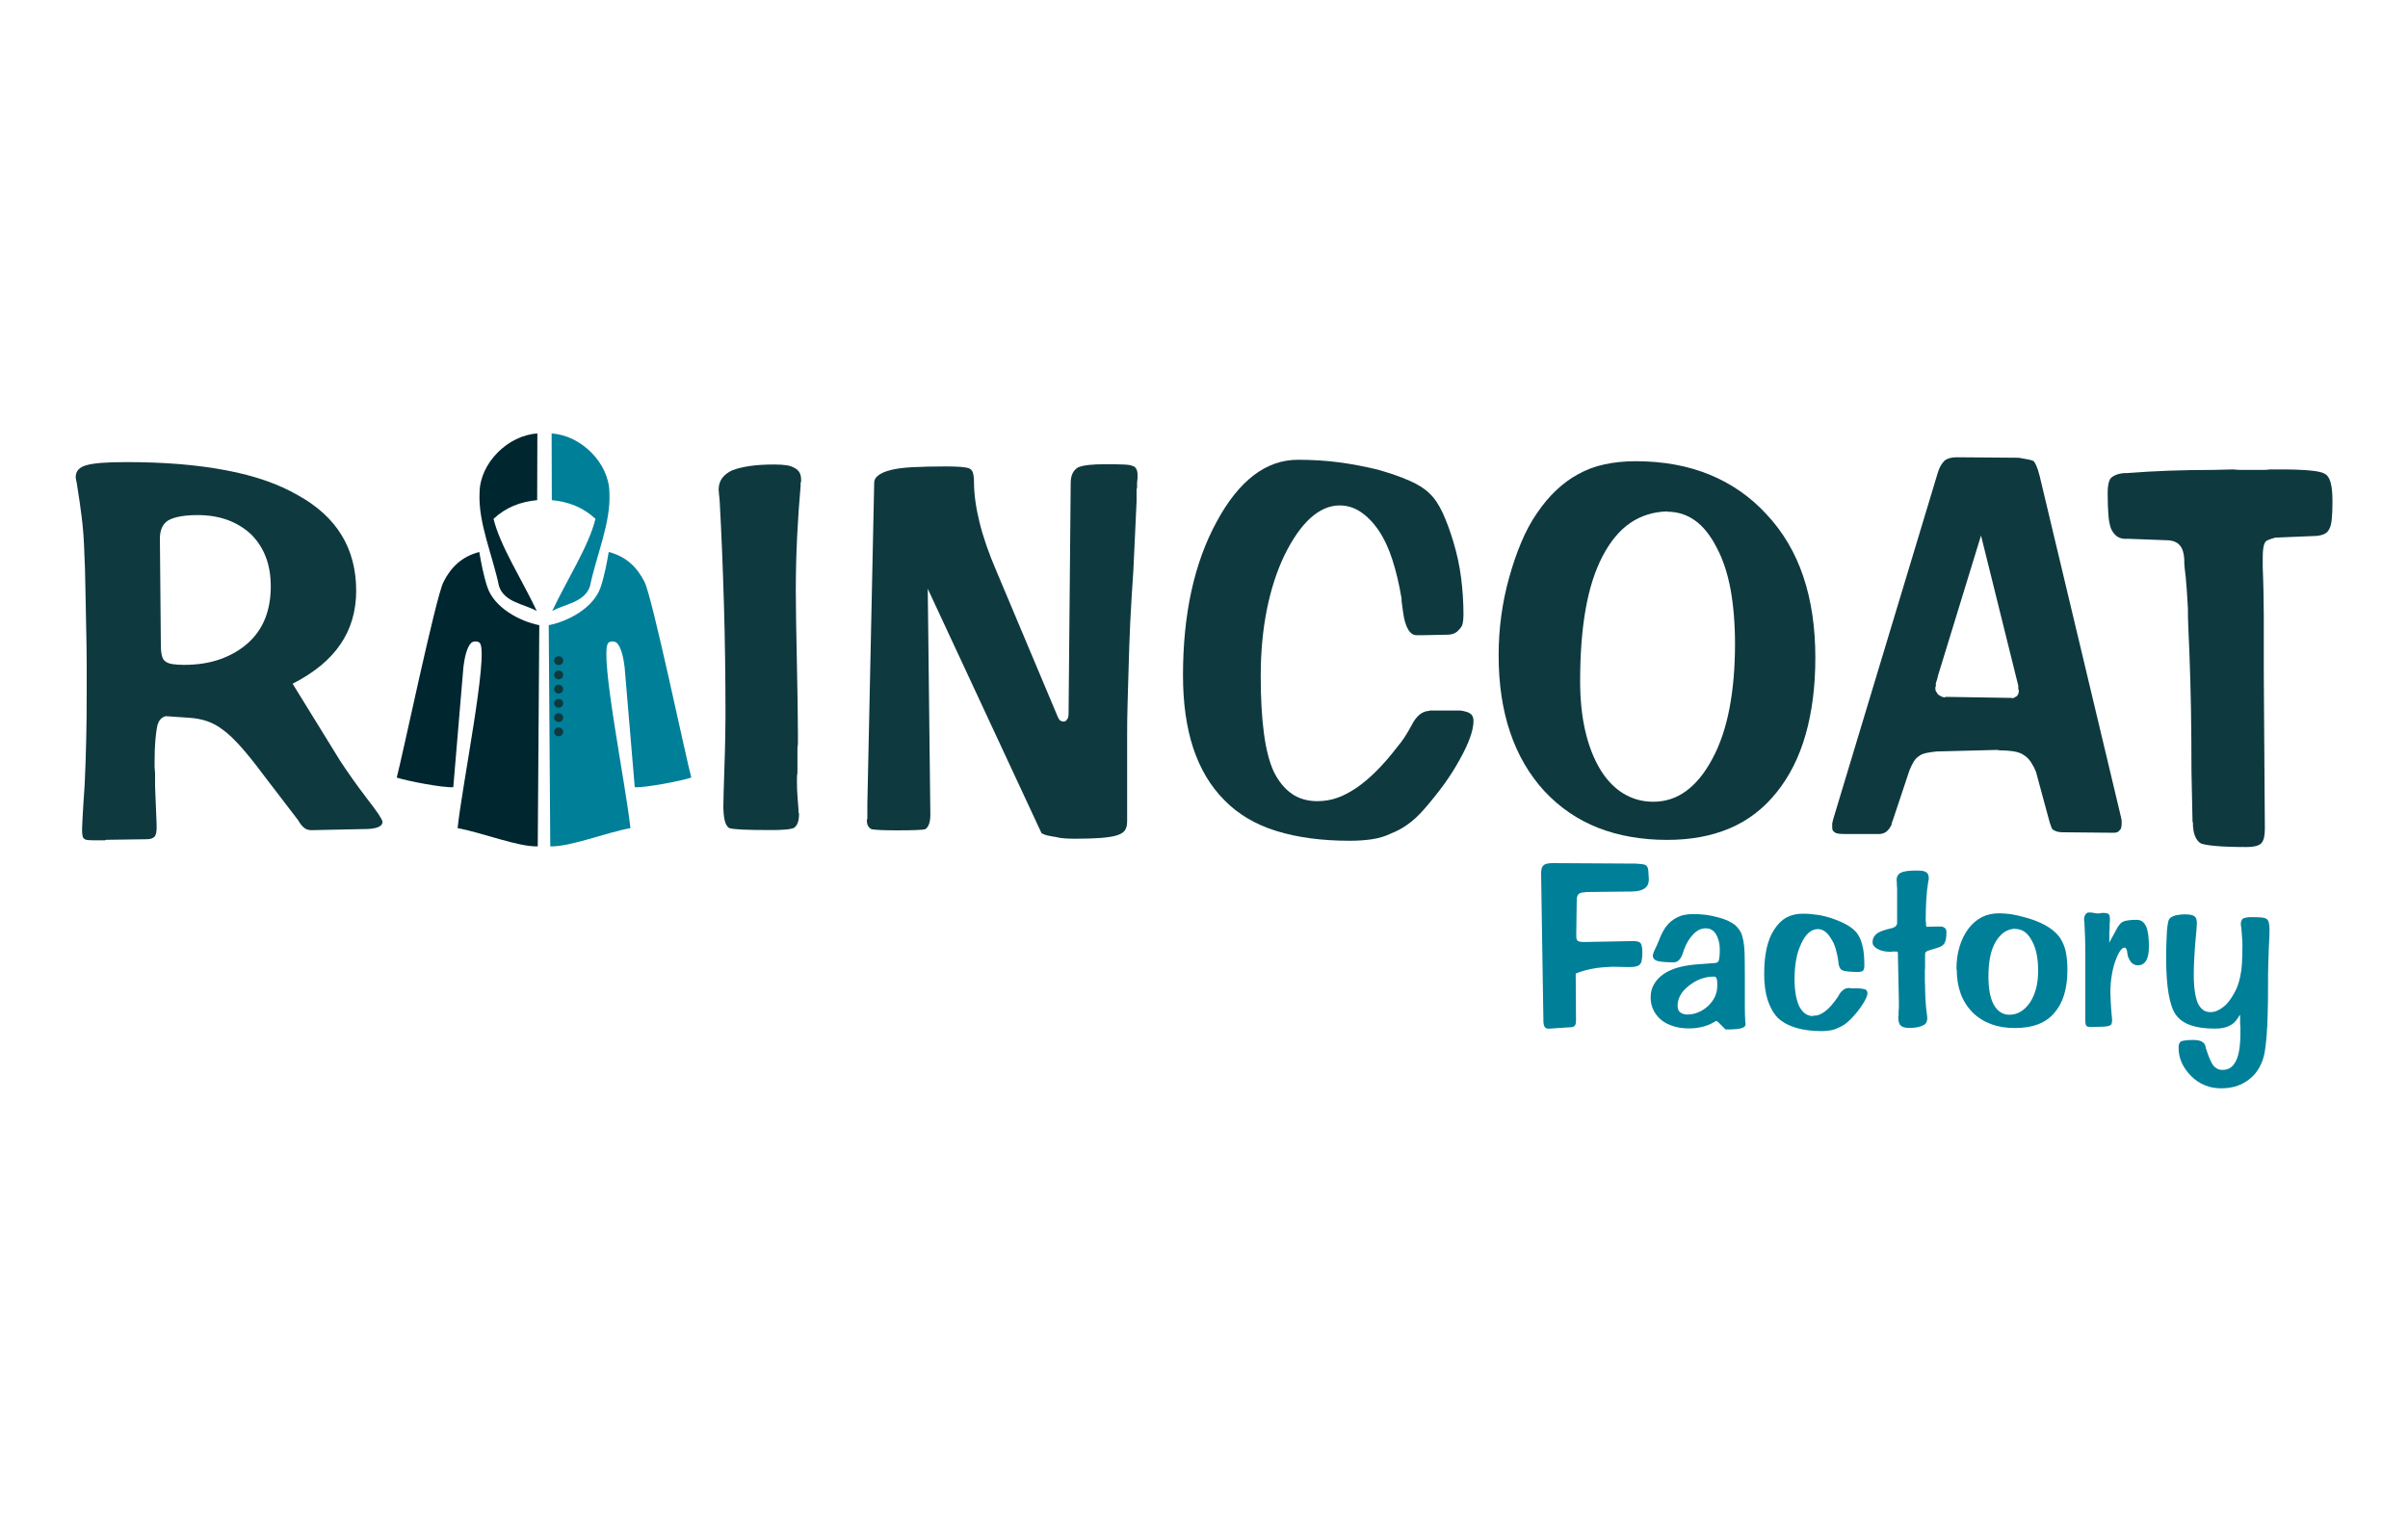
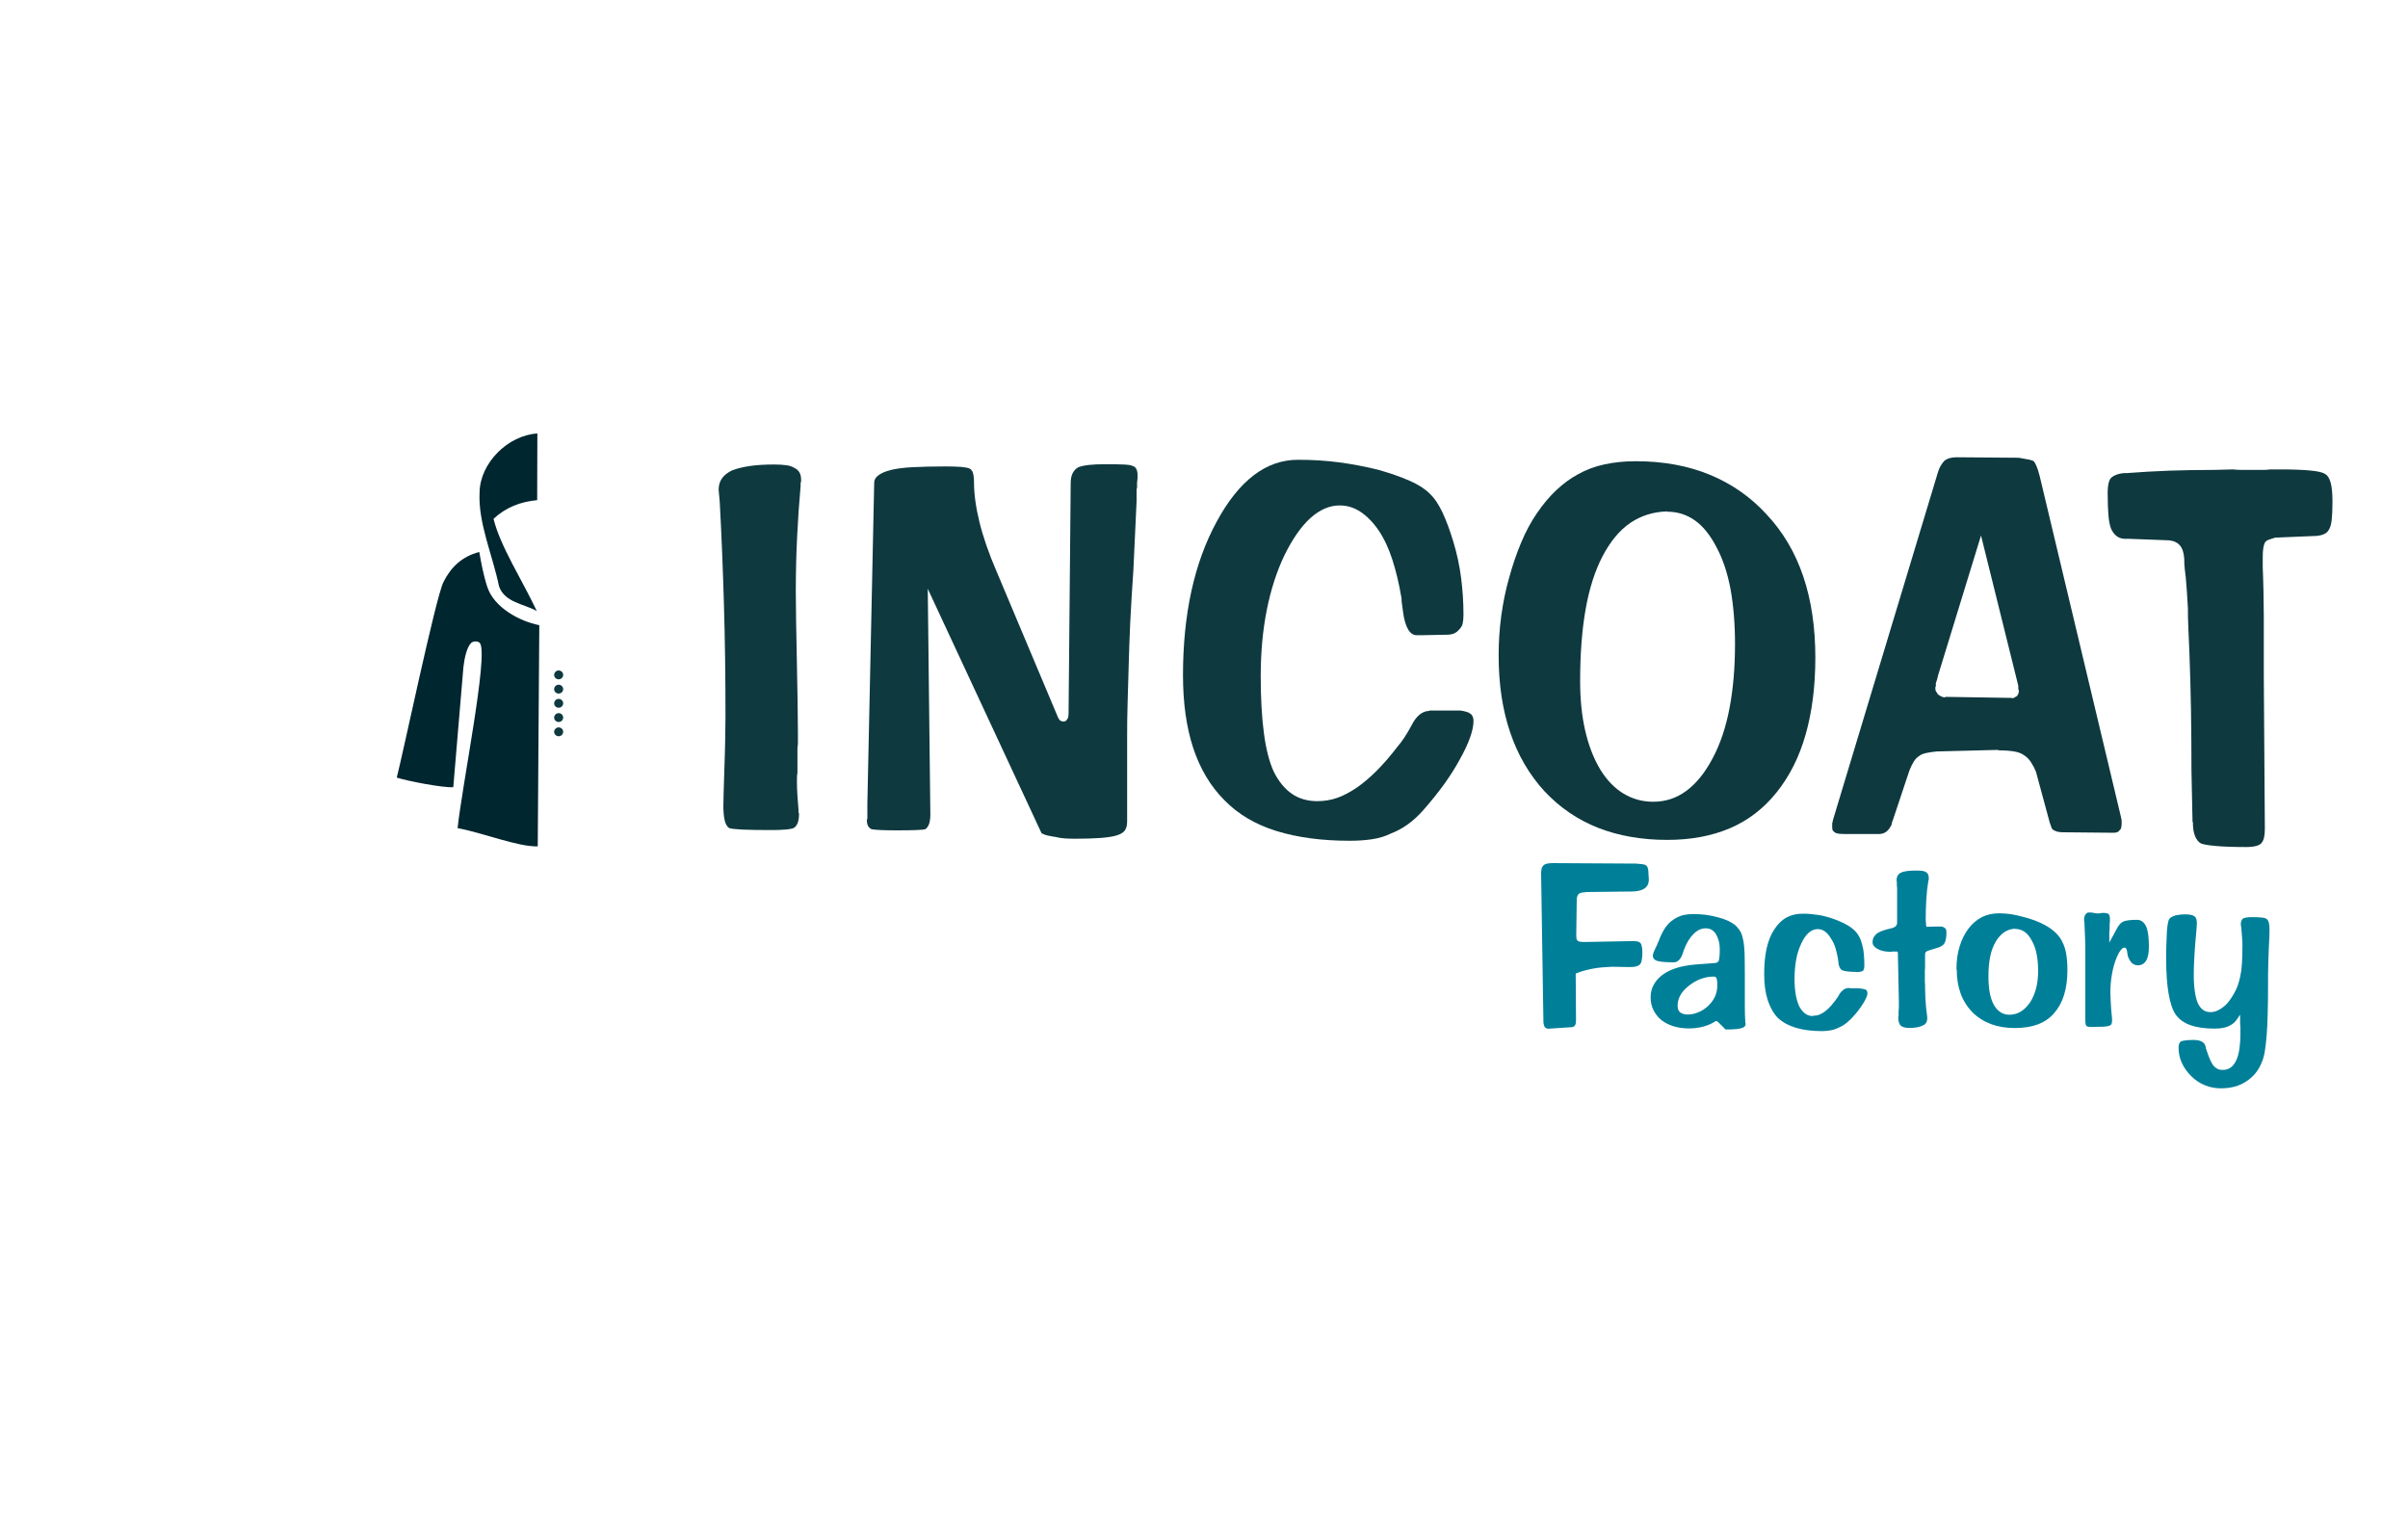
<svg xmlns="http://www.w3.org/2000/svg" version="1.1" id="Layer_1" x="0px" y="0px" viewBox="0 0 250 158" style="enable-background:new 0 0 250 158;" xml:space="preserve">
  <style type="text/css">
	.st0{fill-rule:evenodd;clip-rule:evenodd;fill:#007F99;}
	.st1{fill-rule:evenodd;clip-rule:evenodd;fill:#0E393F;}
	.st2{fill-rule:evenodd;clip-rule:evenodd;fill:#002630;}
	.st3{fill:#0E393F;}
	.st4{fill:#007F99;}
</style>
  <g>
-     <path class="st0" d="M56.97,64.9l0.16,22.96c2,0.08,5.81-1.44,8.32-1.89c-0.44-4.3-3.2-17.89-2.33-19.19   c0.16-0.25,0.71-0.25,0.92-0.04c0.47,0.45,0.71,1.65,0.81,2.53l1.05,12.45c1.07,0.07,4.78-0.64,5.87-1   c-0.59-2.19-4.03-18.66-4.85-20.3c-0.76-1.51-1.88-2.64-3.72-3.12c-0.17,0.98-0.44,2.48-0.85,3.68   C61.63,63.08,59.02,64.5,56.97,64.9" />
-     <path class="st1" d="M58,68.12c0.26,0,0.47,0.21,0.47,0.46c0,0.25-0.21,0.46-0.47,0.46c-0.26,0-0.47-0.21-0.47-0.46   C57.54,68.32,57.75,68.12,58,68.12" />
    <path class="st1" d="M58,69.6c0.26,0,0.47,0.21,0.47,0.46s-0.21,0.46-0.47,0.46c-0.26,0-0.47-0.21-0.47-0.46   C57.54,69.8,57.75,69.6,58,69.6" />
    <path class="st1" d="M58,71.08c0.26,0,0.47,0.21,0.47,0.46c0,0.25-0.21,0.46-0.47,0.46c-0.26,0-0.47-0.21-0.47-0.46   C57.54,71.28,57.75,71.08,58,71.08" />
    <path class="st1" d="M58,72.55c0.26,0,0.47,0.21,0.47,0.46s-0.21,0.46-0.47,0.46c-0.26,0-0.47-0.21-0.47-0.46   C57.54,72.76,57.75,72.55,58,72.55" />
    <path class="st1" d="M58,74.03c0.26,0,0.47,0.21,0.47,0.46c0,0.25-0.21,0.46-0.47,0.46c-0.26,0-0.47-0.21-0.47-0.46   C57.54,74.24,57.75,74.03,58,74.03" />
    <path class="st1" d="M58,75.51c0.26,0,0.47,0.21,0.47,0.46c0,0.25-0.21,0.46-0.47,0.46c-0.26,0-0.47-0.21-0.47-0.46   S57.75,75.51,58,75.51" />
    <path class="st2" d="M55.99,64.9l-0.16,22.96c-2,0.08-5.81-1.44-8.32-1.89c0.44-4.3,3.2-17.89,2.33-19.19   c-0.16-0.25-0.71-0.25-0.92-0.04c-0.47,0.45-0.71,1.65-0.81,2.53l-1.05,12.45c-1.07,0.07-4.78-0.64-5.87-1   c0.59-2.19,4.03-18.66,4.85-20.3c0.76-1.51,1.88-2.64,3.72-3.12c0.17,0.98,0.44,2.48,0.85,3.68C51.33,63.08,53.94,64.5,55.99,64.9" />
    <path class="st2" d="M55.79,45l-0.02,6.92c-1.73,0.16-3.26,0.75-4.53,1.94c0.68,2.82,2.99,6.38,4.49,9.57   c-1.31-0.74-3.35-0.88-3.92-2.57c-0.67-3.24-2.18-6.58-2.02-9.72C49.82,48.06,52.75,45.18,55.79,45" />
-     <path class="st0" d="M57.27,45l0.02,6.92c1.73,0.16,3.26,0.75,4.53,1.94c-0.68,2.82-2.99,6.38-4.49,9.57   c1.31-0.74,3.35-0.88,3.92-2.57c0.67-3.24,2.18-6.58,2.02-9.72C63.24,48.06,60.31,45.18,57.27,45" />
-     <path class="st3" d="M11.14,87.18c-0.04,0-0.07,0-0.11,0s-0.07,0.02-0.11,0.05c-0.07,0-0.14,0-0.22,0c-0.07,0-0.14,0-0.22,0   c-0.14,0-0.29,0-0.44,0c-0.15,0-0.27,0-0.38,0c-0.25,0-0.45-0.01-0.6-0.03c-0.15-0.02-0.25-0.06-0.33-0.14   c-0.07-0.04-0.13-0.14-0.16-0.3c-0.04-0.16-0.05-0.39-0.05-0.68c0,0,0.02-0.38,0.05-1.14c0.04-0.76,0.11-1.93,0.22-3.49   c0.07-1.56,0.13-3.12,0.16-4.66c0.04-1.55,0.05-3.08,0.05-4.61c0-0.98,0-2.04,0-3.19c0-1.14-0.02-2.37-0.05-3.68   C8.92,64,8.89,62.64,8.87,61.22c-0.02-1.42-0.06-2.91-0.14-4.47c-0.04-1.02-0.12-2.04-0.25-3.08c-0.13-1.03-0.28-2.1-0.46-3.19   c-0.04-0.25-0.07-0.46-0.11-0.63c-0.04-0.16-0.05-0.27-0.05-0.3c0-0.33,0.09-0.59,0.27-0.79c0.18-0.2,0.45-0.36,0.82-0.46   c0.36-0.11,0.89-0.19,1.58-0.25c0.69-0.05,1.56-0.08,2.62-0.08c3.89,0,7.32,0.28,10.31,0.85c2.98,0.56,5.47,1.43,7.47,2.59   c2.04,1.13,3.55,2.52,4.55,4.17c1,1.65,1.5,3.57,1.5,5.75c0,1.05-0.14,2.04-0.41,2.97c-0.27,0.93-0.68,1.79-1.23,2.59   c-0.54,0.8-1.23,1.54-2.04,2.21c-0.82,0.67-1.79,1.3-2.92,1.88l4.91,7.96c0.4,0.62,0.83,1.24,1.28,1.88   c0.45,0.64,0.95,1.32,1.5,2.04c0.54,0.69,0.95,1.25,1.23,1.66c0.27,0.42,0.41,0.68,0.41,0.79c0,0.25-0.16,0.45-0.49,0.57   c-0.33,0.13-0.82,0.19-1.47,0.19c-0.04,0-0.07,0-0.11,0c-0.04,0-0.05,0-0.05,0l-5.24,0.11c-0.25,0-0.47-0.05-0.65-0.16   c-0.18-0.11-0.36-0.29-0.54-0.54c-0.04-0.07-0.07-0.13-0.11-0.16c-0.04-0.04-0.05-0.07-0.05-0.11l-3.76-4.91   c-0.84-1.13-1.6-2.07-2.29-2.84c-0.69-0.76-1.29-1.33-1.8-1.69c-0.51-0.4-1.05-0.7-1.64-0.9c-0.58-0.2-1.22-0.32-1.91-0.36   l-2.35-0.16H17.2c-0.18,0.04-0.36,0.14-0.52,0.3c-0.16,0.16-0.28,0.41-0.36,0.74c-0.07,0.36-0.14,0.85-0.19,1.45   c-0.05,0.6-0.08,1.34-0.08,2.21c0,0.11,0,0.27,0,0.46c0,0.2,0.02,0.45,0.05,0.74c0,0.29,0,0.54,0,0.76c0,0.22,0,0.42,0,0.6   l0.16,3.98v0.38c0,0.18-0.02,0.36-0.05,0.52c-0.04,0.16-0.09,0.28-0.16,0.36c-0.07,0.07-0.17,0.14-0.3,0.19   c-0.13,0.05-0.28,0.08-0.46,0.08L11.14,87.18 M16.7,66.95c0,0.47,0.04,0.85,0.11,1.12c0.07,0.27,0.18,0.46,0.33,0.57   c0.18,0.15,0.44,0.25,0.76,0.3c0.33,0.05,0.73,0.08,1.2,0.08c1.38,0,2.62-0.19,3.71-0.57c1.09-0.38,2.04-0.92,2.84-1.61   c0.84-0.73,1.45-1.59,1.86-2.59c0.4-1,0.6-2.12,0.6-3.36c0-1.16-0.17-2.19-0.52-3.08c-0.34-0.89-0.85-1.66-1.5-2.32   c-0.69-0.65-1.5-1.15-2.43-1.5c-0.93-0.34-1.97-0.52-3.14-0.52c-0.69,0-1.29,0.05-1.8,0.14c-0.51,0.09-0.93,0.23-1.25,0.41   c-0.29,0.18-0.51,0.43-0.65,0.74s-0.22,0.68-0.22,1.12L16.7,66.95z" />
    <path class="st3" d="M75.32,74.25c0-3.96-0.05-7.8-0.16-11.51c-0.11-3.71-0.25-7.27-0.44-10.69c-0.04-0.36-0.06-0.65-0.08-0.85   s-0.03-0.32-0.03-0.36c0-0.47,0.12-0.87,0.36-1.2s0.59-0.6,1.06-0.82c0.47-0.18,1.07-0.33,1.8-0.44c0.73-0.11,1.58-0.16,2.56-0.16   c0.51,0,0.94,0.03,1.28,0.08c0.35,0.05,0.63,0.16,0.85,0.3c0.22,0.11,0.38,0.27,0.49,0.46c0.11,0.2,0.16,0.45,0.16,0.74   c0,0,0,0.02,0,0.05c0,0.03,0,0.09,0,0.16c-0.04,0.04-0.05,0.09-0.05,0.16c0,0.07,0,0.16,0,0.27c-0.15,1.67-0.27,3.42-0.36,5.24   c-0.09,1.82-0.14,3.71-0.14,5.67c0,0.8,0.01,1.81,0.03,3.03c0.02,1.22,0.05,2.64,0.08,4.28c0.04,1.64,0.06,3.08,0.08,4.34   c0.02,1.25,0.03,2.3,0.03,3.14c0,0.14,0,0.31,0,0.49c0,0.18,0,0.38,0,0.6c-0.04,0.22-0.05,0.45-0.05,0.68c0,0.24,0,0.5,0,0.79   c0,0.29,0,0.56,0,0.82s0,0.49,0,0.71c-0.04,0.22-0.05,0.41-0.05,0.57s0,0.32,0,0.46c0,0.44,0.02,0.88,0.05,1.34   c0.04,0.45,0.07,0.94,0.11,1.45c0,0.07,0,0.14,0,0.22s0.02,0.13,0.05,0.16c0,0.04,0,0.07,0,0.11s0,0.05,0,0.05   c0,0.33-0.05,0.61-0.14,0.85c-0.09,0.24-0.23,0.41-0.41,0.52c-0.18,0.07-0.48,0.13-0.9,0.16c-0.42,0.04-0.94,0.05-1.55,0.05   c-1.2,0-2.16-0.02-2.89-0.05c-0.73-0.04-1.18-0.09-1.36-0.16c-0.22-0.15-0.37-0.41-0.46-0.79c-0.09-0.38-0.14-0.88-0.14-1.5   c0-0.29,0.01-0.78,0.03-1.47c0.02-0.69,0.05-1.55,0.08-2.56c0.04-1.05,0.06-2.03,0.08-2.92c0.02-0.89,0.03-1.7,0.03-2.43   L75.32,74.25" />
    <path class="st3" d="M90.05,83.42l0.71-33.32c0-0.29,0.14-0.54,0.44-0.76c0.29-0.22,0.71-0.4,1.25-0.54   c0.54-0.14,1.3-0.25,2.26-0.3c0.96-0.05,2.12-0.08,3.46-0.08c0.65,0,1.19,0.02,1.61,0.05c0.42,0.04,0.7,0.09,0.85,0.16   c0.18,0.07,0.31,0.23,0.38,0.46c0.07,0.24,0.11,0.56,0.11,0.95c0,1.23,0.19,2.63,0.57,4.17c0.38,1.55,0.97,3.25,1.77,5.1   l6.38,15.16c0.04,0.07,0.07,0.14,0.11,0.19c0.04,0.05,0.07,0.1,0.11,0.14c0.07,0.04,0.14,0.06,0.19,0.08   c0.05,0.02,0.1,0.03,0.14,0.03c0.07,0,0.15-0.02,0.22-0.05c0.07-0.04,0.13-0.09,0.16-0.16c0.07-0.07,0.12-0.17,0.14-0.3   c0.02-0.13,0.03-0.27,0.03-0.41l0.22-23.83c0-0.4,0.06-0.74,0.19-1.01c0.13-0.27,0.32-0.48,0.57-0.63   c0.25-0.11,0.62-0.19,1.09-0.25c0.47-0.05,1.05-0.08,1.75-0.08c0.76,0,1.38,0.01,1.86,0.03c0.47,0.02,0.78,0.06,0.93,0.14   c0.18,0.04,0.32,0.14,0.41,0.3c0.09,0.16,0.14,0.37,0.14,0.63c0,0.04,0,0.13,0,0.27c0,0.14-0.02,0.33-0.05,0.54   c0,0.11,0,0.2,0,0.27c0,0.07,0,0.16,0,0.27c-0.04,0.07-0.05,0.14-0.05,0.19c0,0.05,0,0.12,0,0.19v1.03l-0.33,7.09   c-0.14,2.04-0.25,3.87-0.33,5.51c-0.07,1.64-0.13,3.13-0.16,4.47c-0.04,1.31-0.07,2.58-0.11,3.82c-0.04,1.23-0.05,2.44-0.05,3.6   v8.73c0,0.44-0.09,0.76-0.27,0.98c-0.18,0.22-0.47,0.38-0.87,0.49c-0.36,0.11-0.9,0.19-1.61,0.25c-0.71,0.05-1.59,0.08-2.64,0.08   c-0.36,0-0.71-0.01-1.03-0.03c-0.33-0.02-0.64-0.06-0.93-0.14c-0.25-0.04-0.52-0.08-0.79-0.14c-0.27-0.05-0.52-0.14-0.74-0.25   L96.32,61.12l0.27,23.45c0,0.4-0.05,0.73-0.14,0.98s-0.23,0.44-0.41,0.54c-0.15,0.04-0.46,0.06-0.95,0.08   c-0.49,0.02-1.14,0.03-1.94,0.03c-0.69,0-1.25-0.01-1.69-0.03s-0.74-0.05-0.93-0.08c-0.15-0.04-0.27-0.14-0.38-0.3   C90.05,85.63,90,85.42,90,85.16c0,0,0-0.02,0-0.05c0-0.04,0.02-0.07,0.05-0.11c0-0.25,0-0.51,0-0.76s0-0.51,0-0.76L90.05,83.42" />
    <path class="st3" d="M148.4,73.76h3.22c0.25,0.04,0.47,0.08,0.65,0.14c0.18,0.05,0.31,0.12,0.38,0.19c0.11,0.07,0.19,0.17,0.25,0.3   c0.05,0.13,0.08,0.28,0.08,0.46c0,0.47-0.12,1.05-0.36,1.72c-0.24,0.67-0.59,1.43-1.06,2.26c-0.47,0.87-1.03,1.75-1.66,2.62   s-1.35,1.76-2.15,2.67c-0.51,0.58-1.05,1.07-1.61,1.47c-0.56,0.4-1.14,0.71-1.72,0.93c-0.58,0.29-1.23,0.49-1.96,0.6   c-0.73,0.11-1.51,0.16-2.35,0.16c-2.87,0-5.4-0.34-7.58-1.01c-2.18-0.67-3.98-1.74-5.4-3.19c-1.45-1.45-2.53-3.26-3.25-5.43   c-0.71-2.17-1.06-4.68-1.06-7.55c0-3.16,0.29-6.07,0.87-8.73c0.58-2.65,1.45-5.05,2.62-7.2c1.16-2.15,2.44-3.75,3.85-4.83   c1.4-1.07,2.93-1.61,4.61-1.61c1.49,0,2.92,0.09,4.28,0.27c1.36,0.18,2.7,0.44,4.01,0.76c1.27,0.36,2.36,0.74,3.27,1.14   c0.91,0.4,1.6,0.84,2.07,1.31c0.51,0.47,0.96,1.14,1.36,1.99c0.4,0.85,0.78,1.88,1.14,3.08c0.36,1.2,0.63,2.43,0.79,3.68   c0.16,1.25,0.25,2.53,0.25,3.85c0,0.36-0.03,0.66-0.08,0.9c-0.05,0.24-0.17,0.45-0.36,0.63c-0.14,0.18-0.32,0.32-0.52,0.41   c-0.2,0.09-0.45,0.14-0.74,0.14l-2.56,0.05h-0.49c-0.4,0.04-0.73-0.16-0.98-0.57s-0.44-1.03-0.54-1.83   c-0.04-0.29-0.07-0.56-0.11-0.79c-0.04-0.24-0.05-0.45-0.05-0.63c-0.25-1.49-0.57-2.83-0.95-4.01c-0.38-1.18-0.86-2.21-1.45-3.08   c-0.58-0.84-1.21-1.47-1.88-1.91s-1.39-0.65-2.15-0.65c-1.05,0-2.06,0.44-3.03,1.31c-0.96,0.87-1.86,2.16-2.7,3.87   c-0.8,1.67-1.41,3.56-1.83,5.67c-0.42,2.11-0.63,4.4-0.63,6.87c0,2.29,0.11,4.26,0.33,5.92s0.56,2.99,1.03,4.01   c0.51,1.02,1.14,1.78,1.88,2.29c0.74,0.51,1.63,0.76,2.64,0.76c0.33,0,0.66-0.03,1.01-0.08s0.68-0.14,1.01-0.25   c0.33-0.11,0.66-0.25,1.01-0.44c0.35-0.18,0.68-0.38,1.01-0.6c0.69-0.47,1.39-1.06,2.1-1.77c0.71-0.71,1.43-1.54,2.15-2.48   c0.25-0.29,0.5-0.62,0.74-0.98c0.24-0.36,0.48-0.78,0.74-1.25c0.25-0.51,0.54-0.89,0.85-1.14c0.31-0.25,0.65-0.38,1.01-0.38   L148.4,73.76" />
    <path class="st3" d="M155.59,67.98c0-1.34,0.09-2.69,0.27-4.03c0.18-1.34,0.45-2.67,0.82-3.98c0.36-1.31,0.78-2.53,1.25-3.65   c0.47-1.13,1.02-2.15,1.64-3.05c0.62-0.91,1.28-1.7,1.99-2.37c0.71-0.67,1.46-1.23,2.26-1.66c0.84-0.47,1.75-0.82,2.75-1.03   c1-0.22,2.08-0.33,3.25-0.33c2.84,0,5.39,0.46,7.66,1.39c2.27,0.93,4.25,2.3,5.92,4.12c1.71,1.82,2.98,3.97,3.82,6.46   c0.84,2.49,1.25,5.3,1.25,8.42c0,2.98-0.34,5.64-1.01,7.99c-0.67,2.35-1.68,4.35-3.03,6.02c-1.34,1.67-2.96,2.91-4.85,3.71   c-1.89,0.8-4.05,1.2-6.49,1.2c-2.65,0-5.04-0.42-7.17-1.25c-2.13-0.84-3.99-2.11-5.59-3.82c-1.56-1.71-2.75-3.74-3.54-6.08   c-0.8-2.35-1.2-5.01-1.2-7.99L155.59,67.98 M173.1,53.09c-1.45,0.04-2.73,0.44-3.85,1.2c-1.11,0.76-2.06,1.91-2.86,3.43   c-0.8,1.53-1.39,3.37-1.77,5.53c-0.38,2.16-0.57,4.64-0.57,7.44c0,1.89,0.17,3.6,0.52,5.13c0.35,1.53,0.86,2.87,1.55,4.03   c0.69,1.13,1.5,1.97,2.43,2.53c0.93,0.56,1.95,0.85,3.08,0.85c1.27,0,2.42-0.37,3.43-1.12c1.02-0.74,1.93-1.86,2.73-3.36   c0.8-1.49,1.39-3.24,1.77-5.24c0.38-2,0.57-4.22,0.57-6.65c0-2.11-0.16-4-0.46-5.67c-0.31-1.67-0.79-3.13-1.45-4.36   c-0.65-1.27-1.41-2.21-2.26-2.81c-0.85-0.6-1.81-0.9-2.86-0.9L173.1,53.09L173.1,53.09z" />
    <path class="st3" d="M191.53,86.58c-0.22,0-0.42-0.01-0.6-0.03s-0.33-0.06-0.44-0.14c-0.11-0.07-0.18-0.15-0.22-0.22   c-0.04-0.07-0.05-0.18-0.05-0.33c0-0.04,0-0.07,0-0.11s0-0.07,0-0.11c0,0,0-0.02,0-0.05c0-0.04,0-0.07,0-0.11s0.01-0.07,0.03-0.11   c0.02-0.04,0.03-0.09,0.03-0.16c0-0.04,0.01-0.07,0.03-0.11c0.02-0.04,0.03-0.07,0.03-0.11l10.85-35.94   c0.07-0.25,0.17-0.49,0.3-0.71c0.13-0.22,0.27-0.4,0.41-0.54c0.15-0.11,0.33-0.19,0.54-0.25c0.22-0.05,0.45-0.08,0.71-0.08   l6.43,0.05c0.44,0.07,0.79,0.14,1.06,0.19c0.27,0.06,0.45,0.12,0.52,0.19c0.07,0.07,0.16,0.24,0.27,0.49   c0.11,0.25,0.22,0.6,0.33,1.03l8.4,35.23c0.04,0.18,0.06,0.31,0.08,0.38c0.02,0.07,0.03,0.14,0.03,0.22c0,0,0,0.01,0,0.03   c0,0.02,0,0.05,0,0.08c0,0.04,0,0.06,0,0.08c0,0.02,0,0.03,0,0.03c0,0.18-0.02,0.34-0.05,0.46c-0.03,0.13-0.09,0.21-0.16,0.25   c-0.07,0.11-0.16,0.18-0.27,0.22c-0.11,0.04-0.24,0.05-0.38,0.05l-5.24-0.05c-0.18,0-0.36-0.02-0.52-0.05   c-0.16-0.04-0.3-0.09-0.41-0.16c-0.11-0.04-0.19-0.13-0.25-0.27c-0.05-0.15-0.12-0.33-0.19-0.54l-1.42-5.24   c-0.14-0.36-0.32-0.7-0.52-1.01c-0.2-0.31-0.45-0.56-0.74-0.74c-0.25-0.18-0.59-0.31-1.01-0.38c-0.42-0.07-0.92-0.11-1.5-0.11   l-0.27-0.05l-6.27,0.16c-0.4,0.04-0.76,0.09-1.09,0.16c-0.33,0.07-0.58,0.18-0.76,0.33c-0.22,0.14-0.4,0.34-0.54,0.57   c-0.15,0.24-0.29,0.54-0.44,0.9l-1.69,5.07c-0.04,0.11-0.07,0.21-0.11,0.3c-0.04,0.09-0.05,0.17-0.05,0.25   c-0.15,0.33-0.33,0.57-0.54,0.74c-0.22,0.16-0.47,0.25-0.76,0.25L191.53,86.58 M201.95,72.34l6.87,0.11   c0.11,0.04,0.21,0.03,0.3-0.03c0.09-0.05,0.17-0.1,0.25-0.14c0.04-0.04,0.06-0.06,0.08-0.08c0.02-0.02,0.03-0.05,0.03-0.08   c0.04-0.04,0.06-0.08,0.08-0.14c0.02-0.05,0.03-0.12,0.03-0.19c0,0,0-0.02,0-0.05s0-0.07,0-0.11c-0.04-0.04-0.05-0.08-0.05-0.14   c0-0.05,0-0.12,0-0.19c0-0.04,0-0.06,0-0.08s0-0.03,0-0.03l-3.87-15.6l-4.47,14.56c-0.04,0.18-0.07,0.33-0.11,0.44   c-0.04,0.11-0.07,0.22-0.11,0.33c0,0.04,0,0.08,0,0.14s0,0.12,0,0.19c-0.04,0.04-0.05,0.07-0.05,0.11s0,0.07,0,0.11   c0,0.07,0.01,0.15,0.03,0.22c0.02,0.07,0.06,0.14,0.14,0.22c0,0.04,0.02,0.07,0.05,0.11c0.04,0.04,0.07,0.07,0.11,0.11   c0.11,0.07,0.22,0.14,0.33,0.19c0.11,0.05,0.24,0.08,0.38,0.08L201.95,72.34L201.95,72.34z" />
    <path class="st3" d="M227.63,85.32l-0.11-5.24c0-2.22-0.02-4.35-0.05-6.41c-0.04-2.06-0.09-3.99-0.16-5.81   c-0.04-0.91-0.07-1.76-0.11-2.56c-0.04-0.8-0.05-1.53-0.05-2.18c-0.04-0.65-0.07-1.25-0.11-1.77s-0.07-0.99-0.11-1.39   c-0.04-0.29-0.07-0.6-0.11-0.93s-0.05-0.67-0.05-1.03c-0.04-0.62-0.19-1.08-0.46-1.39c-0.27-0.31-0.66-0.48-1.17-0.52l-4.25-0.16   c-0.4,0.04-0.74-0.03-1.01-0.19c-0.27-0.16-0.5-0.43-0.68-0.79c-0.14-0.33-0.25-0.81-0.3-1.45c-0.05-0.64-0.08-1.43-0.08-2.37   c0-0.36,0.03-0.66,0.08-0.9c0.05-0.24,0.12-0.41,0.19-0.52c0.11-0.15,0.28-0.27,0.52-0.38c0.24-0.11,0.54-0.18,0.9-0.22   c0,0,0.03,0,0.08,0c0.05,0,0.14,0,0.25,0c1.38-0.11,2.84-0.19,4.36-0.25c1.53-0.05,3.11-0.08,4.74-0.08l1.91-0.05   c0.25,0.04,0.58,0.05,0.98,0.05s0.87,0,1.42,0c0.29,0,0.56,0,0.79,0c0.24,0,0.45-0.02,0.63-0.05c0.22,0,0.42,0,0.6,0   c0.18,0,0.35,0,0.49,0c1.27,0,2.29,0.04,3.05,0.11c0.76,0.07,1.27,0.18,1.53,0.33c0.29,0.15,0.5,0.45,0.63,0.93   c0.13,0.47,0.19,1.13,0.19,1.96v0.05c0,0.76-0.03,1.38-0.08,1.86c-0.05,0.47-0.16,0.82-0.3,1.03c-0.11,0.22-0.31,0.38-0.6,0.49   c-0.29,0.11-0.65,0.16-1.09,0.16l-3.87,0.16c-0.25,0.07-0.48,0.15-0.68,0.22c-0.2,0.07-0.34,0.18-0.41,0.33   c-0.07,0.14-0.13,0.35-0.16,0.6c-0.04,0.25-0.05,0.58-0.05,0.98c0,0.07,0,0.19,0,0.36c0,0.16,0,0.36,0,0.57   c0.04,0.91,0.06,1.79,0.08,2.64c0.02,0.85,0.03,1.66,0.03,2.43v6.16l0.11,15.92c0,0.36-0.03,0.66-0.08,0.9   c-0.05,0.24-0.14,0.43-0.25,0.57c-0.11,0.15-0.3,0.25-0.57,0.33c-0.27,0.07-0.63,0.11-1.06,0.11c-1.31,0-2.35-0.04-3.14-0.11   c-0.78-0.07-1.3-0.16-1.55-0.27c-0.25-0.14-0.45-0.4-0.6-0.76c-0.15-0.36-0.22-0.84-0.22-1.42L227.63,85.32" />
    <path class="st4" d="M232.58,105.26c-0.14,0.29-0.31,0.54-0.48,0.74s-0.37,0.35-0.58,0.45c-0.19,0.11-0.43,0.2-0.7,0.25   c-0.27,0.06-0.58,0.08-0.92,0.08c-0.98,0-1.81-0.12-2.47-0.35c-0.66-0.23-1.17-0.59-1.53-1.08c-0.34-0.48-0.59-1.22-0.76-2.22   s-0.25-2.23-0.25-3.72c0-0.57,0.01-1.07,0.03-1.53c0.02-0.45,0.03-0.86,0.05-1.21c0.03-0.37,0.07-0.66,0.11-0.86   c0.04-0.2,0.08-0.34,0.13-0.4c0.06-0.08,0.14-0.15,0.24-0.21c0.1-0.06,0.22-0.11,0.36-0.16c0.13-0.03,0.29-0.06,0.47-0.08   c0.19-0.03,0.38-0.04,0.59-0.04c0.23,0,0.42,0.02,0.58,0.05c0.16,0.03,0.28,0.08,0.36,0.14c0.1,0.06,0.17,0.16,0.21,0.28   c0.04,0.12,0.06,0.27,0.06,0.45c0,0.1-0.01,0.32-0.04,0.67s-0.07,0.83-0.13,1.44c-0.05,0.6-0.08,1.18-0.11,1.73   c-0.03,0.56-0.04,1.09-0.04,1.59c0,0.63,0.04,1.18,0.11,1.66c0.07,0.48,0.17,0.88,0.3,1.2c0.15,0.31,0.33,0.54,0.54,0.7   c0.22,0.16,0.47,0.24,0.76,0.24c0.23,0,0.45-0.04,0.65-0.12c0.21-0.08,0.42-0.2,0.63-0.36c0.23-0.16,0.44-0.36,0.63-0.61   c0.19-0.24,0.38-0.52,0.56-0.85c0.16-0.27,0.3-0.57,0.4-0.87c0.1-0.31,0.19-0.62,0.25-0.94c0.08-0.34,0.14-0.77,0.17-1.3   c0.03-0.52,0.05-1.13,0.05-1.83c0-0.29-0.01-0.59-0.04-0.91c-0.03-0.32-0.05-0.64-0.08-0.98c-0.02-0.1-0.03-0.18-0.04-0.24   c-0.01-0.06-0.01-0.1-0.01-0.12c0-0.13,0.02-0.24,0.06-0.34c0.04-0.1,0.09-0.18,0.16-0.24c0.08-0.05,0.2-0.08,0.35-0.11   c0.15-0.03,0.34-0.04,0.57-0.04c0.42,0,0.76,0.01,1.02,0.04c0.26,0.02,0.44,0.08,0.53,0.16c0.1,0.06,0.17,0.19,0.22,0.37   c0.05,0.19,0.07,0.44,0.07,0.76c0,0.11,0,0.32-0.01,0.62c-0.01,0.3-0.03,0.71-0.06,1.22c-0.02,0.5-0.03,0.98-0.05,1.44   c-0.02,0.46-0.03,0.9-0.03,1.32v1.04c0,1.2-0.01,2.24-0.04,3.12c-0.02,0.89-0.06,1.63-0.11,2.23c-0.05,0.61-0.11,1.14-0.18,1.58   c-0.07,0.44-0.17,0.79-0.28,1.07c-0.18,0.47-0.4,0.87-0.68,1.21c-0.27,0.34-0.6,0.63-0.97,0.87c-0.36,0.24-0.75,0.42-1.19,0.54   c-0.44,0.12-0.91,0.18-1.43,0.18c-0.6,0-1.16-0.1-1.68-0.32c-0.52-0.21-1.01-0.53-1.44-0.97c-0.42-0.42-0.74-0.88-0.96-1.37   c-0.22-0.49-0.33-1.01-0.33-1.56c0-0.16,0.02-0.3,0.06-0.4s0.09-0.18,0.16-0.23c0.08-0.05,0.23-0.09,0.45-0.12   c0.22-0.03,0.5-0.05,0.86-0.05c0.37,0,0.66,0.05,0.86,0.16c0.2,0.1,0.34,0.26,0.4,0.47c0.02,0.08,0.03,0.15,0.04,0.21   c0.01,0.06,0.02,0.09,0.04,0.11c0.13,0.42,0.26,0.78,0.39,1.07c0.13,0.29,0.25,0.51,0.36,0.65c0.13,0.14,0.27,0.25,0.42,0.33   s0.33,0.11,0.52,0.11c0.32,0,0.6-0.08,0.82-0.23c0.23-0.15,0.42-0.39,0.58-0.71s0.28-0.73,0.35-1.21c0.07-0.48,0.11-1.05,0.11-1.69   c0-0.08,0-0.17,0-0.28c0-0.1,0-0.23,0-0.37c-0.02-0.11-0.03-0.25-0.03-0.4c0-0.15,0-0.33,0-0.52c0-0.03,0-0.07,0-0.11   c0-0.04,0-0.08,0-0.11c-0.02-0.03-0.03-0.06-0.03-0.1c0-0.03,0-0.06,0-0.07L232.58,105.26 M217.08,106.61   c-0.11,0-0.21-0.01-0.29-0.03c-0.08-0.02-0.14-0.04-0.17-0.07s-0.06-0.09-0.08-0.17s-0.04-0.19-0.04-0.34v-7.03   c0-0.57-0.01-1.13-0.03-1.68c-0.02-0.56-0.04-1.09-0.07-1.61c-0.02-0.06-0.03-0.12-0.03-0.16c0-0.04,0-0.07,0-0.08   c0-0.1,0.01-0.19,0.04-0.28c0.03-0.09,0.06-0.17,0.11-0.23c0.05-0.08,0.1-0.13,0.16-0.16c0.06-0.03,0.12-0.04,0.18-0.04   c0.08,0,0.16,0,0.24,0c0.08,0,0.18,0.02,0.29,0.05c0.11,0.02,0.21,0.03,0.29,0.04c0.08,0.01,0.14,0.01,0.19,0.01   c0.02,0,0.03,0,0.05,0c0.02,0,0.03-0.01,0.05-0.03c0.02,0,0.04,0,0.06,0c0.03,0,0.05,0,0.06,0c0.06-0.02,0.12-0.03,0.17-0.03   c0.05,0,0.08,0,0.1,0c0.13,0,0.24,0.01,0.33,0.03c0.09,0.02,0.16,0.04,0.21,0.07c0.05,0.05,0.08,0.11,0.11,0.18   c0.02,0.07,0.04,0.17,0.04,0.3c0,0.05,0,0.13,0,0.24c0,0.11-0.01,0.26-0.03,0.44c0,0.1,0,0.19,0,0.27s0,0.16,0,0.22   c-0.02,0.08-0.03,0.15-0.03,0.22c0,0.06,0,0.13,0,0.19v0.92l0.87-1.6c0.1-0.16,0.2-0.29,0.3-0.39c0.1-0.1,0.22-0.17,0.35-0.22   c0.13-0.05,0.31-0.08,0.53-0.11c0.23-0.03,0.49-0.04,0.8-0.04c0.23,0,0.42,0.06,0.57,0.17c0.15,0.11,0.29,0.28,0.4,0.51   c0.1,0.21,0.17,0.5,0.22,0.86s0.07,0.79,0.07,1.27c0,0.31-0.03,0.58-0.07,0.82c-0.05,0.24-0.12,0.45-0.22,0.61   s-0.22,0.28-0.36,0.36s-0.32,0.12-0.53,0.12c-0.11,0-0.22-0.03-0.32-0.07c-0.1-0.05-0.19-0.1-0.27-0.17   c-0.08-0.08-0.15-0.18-0.22-0.29c-0.06-0.11-0.12-0.23-0.17-0.36c-0.02-0.03-0.03-0.08-0.04-0.15c-0.01-0.06-0.02-0.14-0.04-0.24   c-0.02-0.18-0.05-0.32-0.1-0.41c-0.05-0.1-0.11-0.15-0.19-0.15c-0.15,0-0.3,0.12-0.46,0.35c-0.16,0.23-0.33,0.59-0.51,1.08   c-0.16,0.48-0.29,1-0.37,1.54c-0.09,0.54-0.13,1.12-0.13,1.73c0,0.26,0.01,0.52,0.03,0.79c0.02,0.27,0.03,0.56,0.05,0.89   c0.03,0.31,0.06,0.55,0.07,0.74c0.02,0.19,0.03,0.32,0.03,0.4c0,0.15-0.02,0.27-0.05,0.37c-0.03,0.1-0.09,0.17-0.17,0.18   c-0.06,0.05-0.19,0.08-0.36,0.11c-0.18,0.03-0.4,0.04-0.68,0.04L217.08,106.61L217.08,106.61z M203.12,100.63   c0-0.86,0.1-1.64,0.32-2.35c0.21-0.71,0.52-1.33,0.92-1.87c0.4-0.53,0.87-0.93,1.4-1.2c0.53-0.27,1.13-0.4,1.79-0.4   c0.36,0,0.74,0.03,1.15,0.08c0.41,0.06,0.84,0.15,1.3,0.28c0.47,0.11,0.9,0.25,1.3,0.4c0.39,0.15,0.76,0.32,1.08,0.5   c0.42,0.24,0.78,0.5,1.07,0.79c0.29,0.28,0.52,0.6,0.68,0.96c0.18,0.34,0.31,0.75,0.39,1.23c0.08,0.48,0.12,1.04,0.12,1.67   c0,0.97-0.12,1.83-0.35,2.58c-0.23,0.75-0.59,1.38-1.05,1.9c-0.45,0.52-1.02,0.9-1.69,1.15c-0.68,0.25-1.47,0.37-2.37,0.37   s-1.72-0.13-2.45-0.4c-0.73-0.27-1.37-0.67-1.94-1.22c-0.55-0.57-0.96-1.22-1.23-1.95c-0.27-0.74-0.41-1.57-0.41-2.51   L203.12,100.63L203.12,100.63z M209.21,96.41c-0.42,0.02-0.8,0.14-1.13,0.36c-0.33,0.23-0.63,0.56-0.89,0.99   c-0.26,0.45-0.45,0.97-0.57,1.56c-0.12,0.59-0.18,1.26-0.18,2.02c0,0.65,0.05,1.21,0.13,1.69c0.09,0.48,0.23,0.91,0.42,1.26   c0.19,0.34,0.42,0.6,0.69,0.78c0.27,0.18,0.58,0.27,0.93,0.27c0.44,0,0.83-0.11,1.19-0.33s0.68-0.54,0.97-0.96   c0.27-0.42,0.48-0.91,0.62-1.45c0.14-0.55,0.21-1.15,0.21-1.79c0-0.66-0.05-1.25-0.16-1.78c-0.1-0.52-0.27-0.99-0.5-1.39   c-0.21-0.4-0.46-0.71-0.75-0.91c-0.29-0.2-0.62-0.3-0.99-0.3L209.21,96.41L209.21,96.41z M197.04,99.01c0-0.02,0-0.05,0-0.08   c0-0.04-0.01-0.07-0.03-0.08c-0.02-0.03-0.03-0.05-0.05-0.06c-0.02-0.01-0.04-0.01-0.07-0.01c-0.05,0-0.1,0-0.14,0   c-0.05,0-0.1,0-0.17,0c-0.03,0-0.06,0-0.08,0c-0.03,0-0.05,0-0.06,0c-0.02,0.02-0.03,0.03-0.05,0.03c-0.02,0-0.03,0-0.05,0   c-0.29,0-0.55-0.03-0.78-0.07c-0.23-0.05-0.43-0.12-0.61-0.22c-0.16-0.08-0.29-0.18-0.39-0.3c-0.1-0.12-0.15-0.25-0.15-0.4   c0-0.16,0.03-0.3,0.07-0.42c0.05-0.12,0.12-0.23,0.22-0.33c0.08-0.1,0.19-0.19,0.34-0.27c0.15-0.08,0.32-0.15,0.53-0.22   c0.1-0.03,0.21-0.06,0.33-0.1c0.12-0.03,0.25-0.06,0.4-0.1c0.23-0.05,0.39-0.12,0.5-0.22c0.1-0.1,0.16-0.21,0.16-0.34v-3.28   c0-0.08,0-0.18,0-0.3c0-0.12-0.01-0.25-0.03-0.37c0-0.06,0-0.13,0-0.18c0-0.06,0-0.11,0-0.16c-0.02-0.05-0.02-0.09-0.02-0.12   c0-0.03,0-0.06,0-0.07c0-0.18,0.04-0.33,0.12-0.46c0.08-0.13,0.19-0.23,0.34-0.29c0.16-0.08,0.38-0.14,0.65-0.17   c0.27-0.03,0.61-0.05,1.02-0.05c0.24,0,0.45,0.02,0.61,0.05c0.16,0.03,0.28,0.08,0.36,0.15c0.08,0.05,0.14,0.13,0.18,0.24   s0.06,0.26,0.06,0.44c0,0.02-0.01,0.04-0.01,0.07c-0.01,0.03-0.02,0.08-0.04,0.14c-0.1,0.6-0.17,1.23-0.21,1.9   c-0.04,0.67-0.06,1.37-0.06,2.09c0,0.06,0,0.12,0,0.17c0,0.05,0.01,0.1,0.03,0.15c0,0.05,0,0.09,0,0.12s0,0.06,0,0.1   c0.02,0.06,0.03,0.12,0.03,0.16c0,0.04,0,0.06,0,0.06l1.28-0.03c0.02,0.02,0.03,0.03,0.04,0.03s0.02-0.01,0.04-0.03   c0.03,0,0.05,0,0.06,0c0.01,0,0.01,0,0.01,0c0.11,0,0.21,0.01,0.28,0.04c0.07,0.03,0.14,0.06,0.21,0.11   c0.06,0.05,0.11,0.11,0.13,0.18c0.02,0.07,0.04,0.16,0.04,0.25c0,0.24-0.01,0.45-0.04,0.63c-0.03,0.18-0.07,0.33-0.13,0.46   c-0.06,0.13-0.16,0.24-0.29,0.33c-0.13,0.09-0.31,0.17-0.53,0.23l-0.94,0.29c-0.06,0.03-0.11,0.06-0.14,0.08   c-0.03,0.03-0.06,0.05-0.1,0.08c-0.02,0.02-0.03,0.06-0.04,0.13c-0.01,0.07-0.01,0.17-0.01,0.28v0.94c0,0.06,0,0.12,0,0.17   c0,0.05,0,0.1,0,0.15c-0.02,0.06-0.02,0.13-0.02,0.19s0,0.13,0,0.19c0,0.14,0,0.27,0,0.36s0,0.16,0,0.19c0,0.02,0,0.05,0,0.11   s0,0.15,0,0.28c0,0.05,0,0.1,0,0.16s0.01,0.11,0.02,0.16c0,0.06,0,0.12,0,0.18s0,0.11,0,0.16c0,0.32,0.01,0.65,0.03,0.99   c0.02,0.34,0.04,0.69,0.07,1.04c0.05,0.36,0.08,0.63,0.1,0.82c0.02,0.19,0.03,0.3,0.03,0.32c0,0.19-0.04,0.36-0.11,0.48   c-0.07,0.13-0.19,0.23-0.35,0.29c-0.14,0.08-0.34,0.15-0.57,0.19c-0.23,0.05-0.51,0.07-0.83,0.07c-0.21,0-0.39-0.02-0.54-0.06   c-0.15-0.04-0.27-0.1-0.35-0.18c-0.08-0.06-0.14-0.17-0.19-0.32c-0.05-0.15-0.07-0.32-0.07-0.53c0,0,0-0.02,0-0.05   c0-0.03,0.01-0.07,0.03-0.12c0-0.13,0-0.26,0-0.39c0-0.13,0.01-0.26,0.03-0.39c0-0.11,0-0.23,0-0.36c0-0.13,0-0.26,0-0.39   L197.04,99.01z M188.25,105.43c0.23,0.02,0.44-0.02,0.64-0.1c0.2-0.08,0.41-0.2,0.62-0.36c0.21-0.16,0.42-0.37,0.64-0.62   c0.22-0.25,0.45-0.55,0.69-0.91c0-0.03,0.01-0.06,0.04-0.08c0.03-0.02,0.05-0.06,0.06-0.11c0.14-0.23,0.3-0.39,0.46-0.51   c0.16-0.11,0.34-0.17,0.53-0.17c0.02,0,0.03,0,0.05,0c0.02,0,0.04,0,0.07,0c0.02,0.02,0.05,0.03,0.08,0.03s0.08,0,0.13,0   c0.08,0,0.17,0,0.25,0c0.09,0,0.17,0,0.23,0c0.23,0,0.42,0.01,0.58,0.04c0.16,0.03,0.27,0.05,0.34,0.08   c0.08,0.03,0.14,0.08,0.17,0.16c0.03,0.07,0.05,0.15,0.05,0.23c0,0.1-0.03,0.22-0.08,0.36c-0.06,0.14-0.14,0.32-0.25,0.51   c-0.11,0.19-0.25,0.4-0.4,0.62c-0.15,0.22-0.33,0.44-0.52,0.67c-0.27,0.32-0.54,0.6-0.81,0.83c-0.27,0.23-0.54,0.41-0.81,0.52   c-0.26,0.14-0.54,0.25-0.85,0.32c-0.31,0.06-0.64,0.1-0.99,0.1c-1.03,0-1.93-0.11-2.7-0.34c-0.77-0.23-1.39-0.57-1.88-1.02   c-0.47-0.48-0.82-1.11-1.07-1.87c-0.24-0.76-0.36-1.65-0.36-2.69c0-1,0.08-1.89,0.25-2.65c0.17-0.77,0.43-1.43,0.79-1.97   c0.36-0.56,0.78-0.98,1.27-1.25c0.49-0.27,1.06-0.4,1.71-0.4c0.53,0,1.07,0.05,1.6,0.13c0.53,0.09,1.07,0.23,1.6,0.42   c0.53,0.19,0.99,0.4,1.38,0.62c0.39,0.22,0.69,0.46,0.92,0.72c0.15,0.16,0.27,0.36,0.39,0.58c0.11,0.23,0.2,0.48,0.27,0.78   c0.08,0.27,0.14,0.59,0.17,0.96c0.03,0.36,0.05,0.76,0.05,1.18c0,0.13-0.01,0.24-0.04,0.33c-0.03,0.09-0.05,0.15-0.08,0.18   c-0.05,0.05-0.12,0.08-0.22,0.11c-0.1,0.03-0.22,0.04-0.36,0.04c-0.4,0-0.74-0.02-1.01-0.05c-0.27-0.03-0.46-0.07-0.57-0.12   c-0.11-0.05-0.21-0.14-0.28-0.29c-0.07-0.14-0.12-0.32-0.13-0.53c-0.06-0.52-0.16-0.98-0.28-1.4c-0.12-0.42-0.29-0.78-0.5-1.09   c-0.19-0.32-0.4-0.57-0.63-0.73c-0.23-0.16-0.47-0.24-0.73-0.24c-0.34,0-0.65,0.12-0.94,0.37c-0.29,0.25-0.55,0.63-0.78,1.13   c-0.24,0.5-0.42,1.06-0.53,1.67s-0.17,1.29-0.17,2.04c0,0.6,0.05,1.13,0.13,1.61c0.09,0.48,0.21,0.89,0.37,1.22   c0.18,0.32,0.38,0.57,0.62,0.74s0.5,0.25,0.81,0.25L188.25,105.43L188.25,105.43z M178.29,102.3c0-0.16-0.01-0.3-0.01-0.42   c-0.01-0.12-0.03-0.21-0.06-0.28c-0.02-0.08-0.05-0.14-0.1-0.17c-0.05-0.03-0.1-0.05-0.17-0.05c-0.45,0-0.89,0.07-1.31,0.22   c-0.42,0.14-0.84,0.38-1.26,0.7c-0.4,0.31-0.71,0.64-0.91,0.99c-0.2,0.36-0.3,0.73-0.3,1.11c0,0.15,0.02,0.27,0.06,0.39   c0.04,0.11,0.1,0.21,0.18,0.29c0.08,0.06,0.19,0.12,0.33,0.17c0.14,0.05,0.29,0.07,0.45,0.07c0.37,0,0.74-0.07,1.1-0.22   c0.36-0.14,0.7-0.36,1.03-0.65c0.32-0.31,0.57-0.64,0.73-0.99c0.16-0.36,0.24-0.74,0.24-1.14L178.29,102.3L178.29,102.3z    M181.15,101.14v3.3c0,0.31,0.01,0.59,0.01,0.86c0.01,0.27,0.02,0.54,0.04,0.81c0,0.02,0,0.04,0,0.06c0,0.03,0.01,0.05,0.03,0.06   c0,0.02,0,0.03,0,0.05c0,0.02,0,0.03,0,0.03c0,0.1-0.03,0.18-0.1,0.25c-0.06,0.07-0.16,0.12-0.29,0.16   c-0.11,0.05-0.31,0.08-0.59,0.11c-0.28,0.03-0.65,0.04-1.1,0.04l-0.73-0.73c-0.02-0.02-0.04-0.03-0.06-0.05   c-0.03-0.02-0.05-0.03-0.08-0.05c-0.02-0.02-0.04-0.03-0.06-0.04c-0.02-0.01-0.05-0.01-0.06-0.01c-0.02,0-0.05,0.01-0.08,0.04   c-0.04,0.03-0.08,0.05-0.13,0.08c-0.36,0.21-0.75,0.37-1.19,0.48s-0.9,0.17-1.38,0.17c-0.6,0-1.14-0.07-1.62-0.22   c-0.48-0.15-0.91-0.36-1.28-0.65c-0.36-0.31-0.63-0.65-0.82-1.04c-0.19-0.39-0.29-0.82-0.29-1.31c0-0.48,0.1-0.92,0.32-1.31   c0.21-0.39,0.52-0.74,0.92-1.04c0.42-0.31,0.92-0.54,1.49-0.72c0.57-0.17,1.23-0.29,1.97-0.35l1.87-0.14   c0.13,0,0.23-0.02,0.32-0.06c0.08-0.04,0.14-0.09,0.17-0.16c0.03-0.08,0.06-0.22,0.08-0.41c0.03-0.19,0.04-0.45,0.04-0.75   c0-0.36-0.04-0.67-0.11-0.93s-0.17-0.5-0.3-0.72c-0.13-0.19-0.28-0.34-0.46-0.44c-0.18-0.1-0.38-0.14-0.61-0.14   c-0.21,0-0.42,0.05-0.63,0.14c-0.21,0.1-0.41,0.24-0.61,0.44c-0.21,0.21-0.39,0.45-0.56,0.72c-0.16,0.27-0.31,0.58-0.44,0.93   c-0.02,0.03-0.03,0.07-0.04,0.12c-0.01,0.05-0.03,0.11-0.06,0.19c-0.11,0.34-0.25,0.59-0.41,0.75s-0.34,0.24-0.53,0.24   c-0.42,0-0.78-0.01-1.07-0.04c-0.29-0.03-0.52-0.06-0.68-0.11c-0.14-0.05-0.25-0.12-0.33-0.22c-0.07-0.1-0.11-0.2-0.11-0.32   c0-0.06,0.02-0.16,0.06-0.28c0.04-0.12,0.1-0.26,0.18-0.42c0.05-0.1,0.09-0.19,0.13-0.28c0.04-0.09,0.08-0.17,0.11-0.23   c0-0.03,0.01-0.07,0.04-0.12c0.03-0.05,0.05-0.1,0.08-0.17c0.11-0.31,0.23-0.58,0.35-0.82c0.12-0.24,0.25-0.45,0.37-0.63   c0.18-0.24,0.37-0.45,0.58-0.62c0.21-0.17,0.43-0.31,0.65-0.42c0.23-0.11,0.48-0.2,0.76-0.25c0.28-0.06,0.58-0.08,0.89-0.08   c0.47,0,0.91,0.03,1.32,0.08c0.41,0.06,0.82,0.14,1.22,0.25c0.39,0.1,0.73,0.21,1.03,0.35c0.3,0.14,0.55,0.29,0.76,0.45   c0.18,0.16,0.34,0.34,0.47,0.54c0.14,0.2,0.24,0.43,0.3,0.69c0.08,0.26,0.14,0.59,0.18,0.99c0.04,0.4,0.06,0.9,0.06,1.48   L181.15,101.14L181.15,101.14z M160.24,106.13L160,90.72v-0.07c0-0.19,0.02-0.36,0.06-0.5c0.04-0.14,0.11-0.25,0.21-0.33   c0.08-0.08,0.21-0.14,0.37-0.17c0.17-0.03,0.36-0.05,0.57-0.05l8.62,0.05c0.27,0.02,0.5,0.04,0.67,0.06   c0.17,0.02,0.3,0.06,0.37,0.11c0.08,0.05,0.14,0.12,0.18,0.22s0.07,0.22,0.08,0.36l0.05,0.87v0.14c-0.02,0.37-0.18,0.65-0.48,0.85   c-0.31,0.19-0.77,0.29-1.38,0.29c-0.03,0-0.06,0-0.08,0c-0.02,0-0.04,0-0.04,0l-4.46,0.05c-0.21,0.02-0.38,0.04-0.51,0.06   c-0.13,0.03-0.23,0.06-0.29,0.11c-0.06,0.05-0.12,0.12-0.16,0.21c-0.04,0.09-0.07,0.21-0.08,0.35l-0.05,3.59v0.17   c0,0.16,0.01,0.29,0.03,0.37c0.02,0.09,0.05,0.15,0.1,0.18c0.03,0.05,0.11,0.08,0.23,0.11c0.12,0.03,0.28,0.04,0.47,0.04l5.21-0.1   c0.16,0.02,0.3,0.04,0.4,0.07c0.1,0.03,0.19,0.09,0.25,0.17c0.05,0.08,0.09,0.19,0.12,0.34c0.03,0.14,0.05,0.33,0.05,0.56v0.07   c0,0.36-0.03,0.63-0.07,0.83c-0.05,0.2-0.12,0.34-0.22,0.42c-0.08,0.08-0.21,0.14-0.37,0.18c-0.17,0.04-0.38,0.06-0.64,0.06   l-1.89-0.03c-0.36,0.02-0.71,0.04-1.05,0.07c-0.35,0.03-0.69,0.08-1.03,0.15c-0.32,0.06-0.62,0.14-0.9,0.22   c-0.27,0.08-0.52,0.17-0.75,0.27l0.03,4.53v0.34c0,0.16-0.01,0.29-0.04,0.37c-0.03,0.09-0.06,0.15-0.11,0.18   c-0.03,0.05-0.08,0.08-0.16,0.11c-0.07,0.03-0.16,0.04-0.25,0.04l-2.3,0.15h-0.05c-0.06,0-0.12-0.02-0.18-0.05   c-0.06-0.03-0.11-0.07-0.16-0.12c-0.03-0.06-0.06-0.13-0.08-0.21c-0.03-0.07-0.04-0.17-0.04-0.28L160.24,106.13L160.24,106.13z" />
  </g>
</svg>